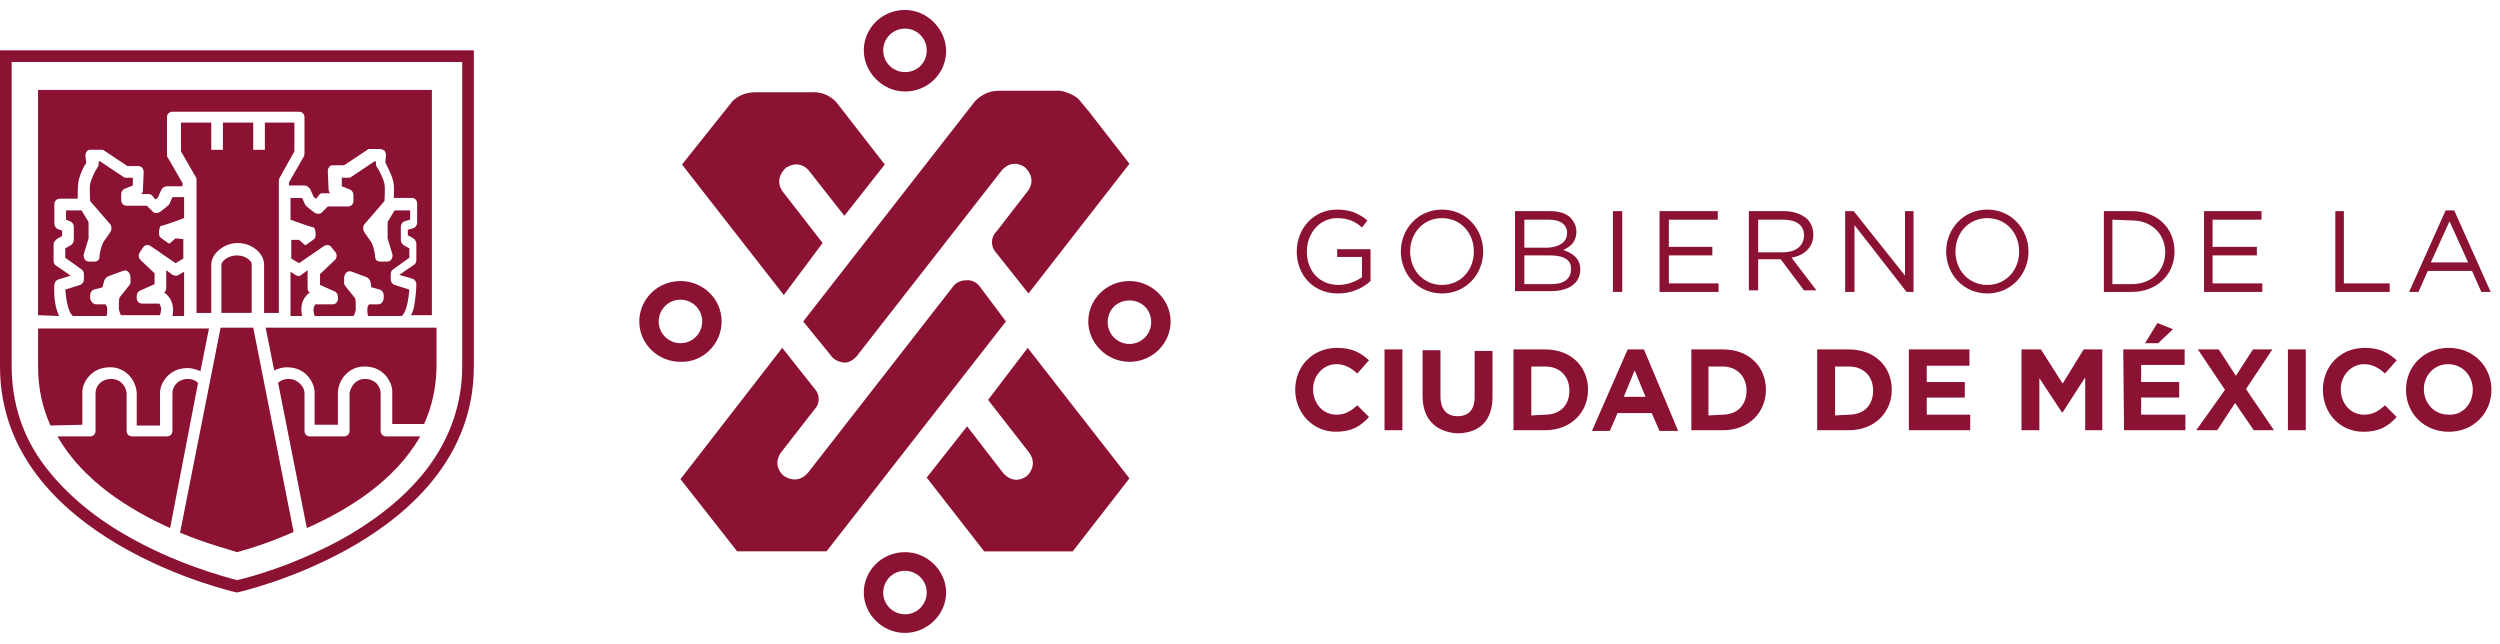
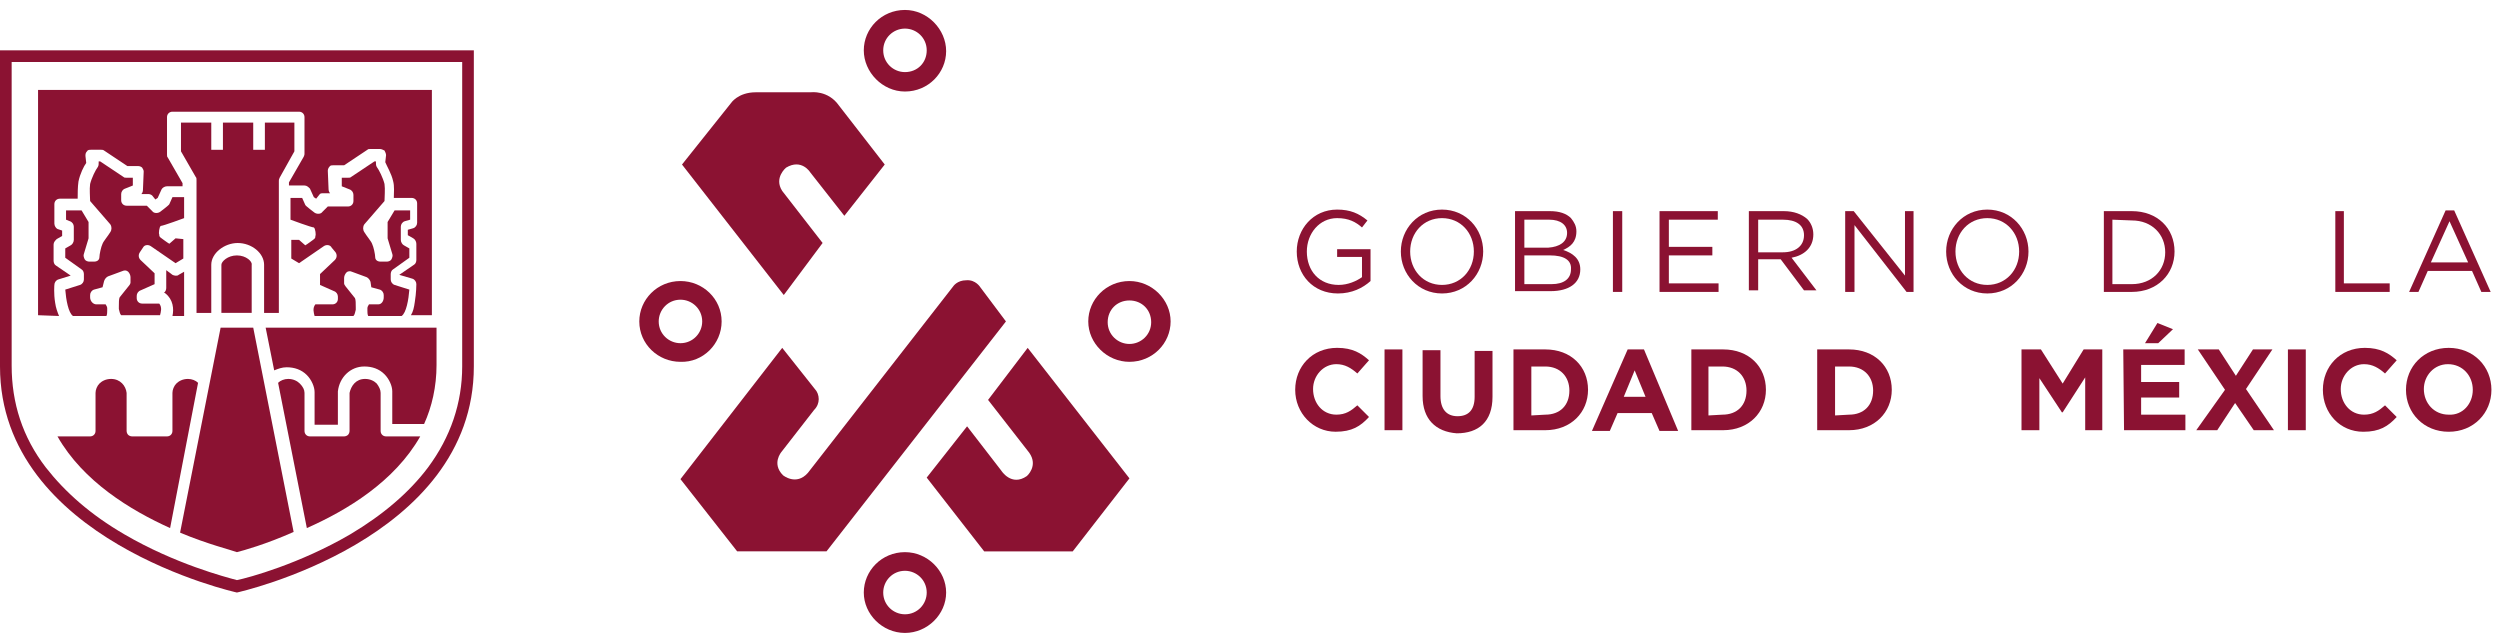
<svg xmlns="http://www.w3.org/2000/svg" width="163" height="42" viewBox="0 0 163 42" fill="none">
-   <path d="M54.141 23.137C54.343 23.44 54.647 23.592 55.052 23.643C55.609 23.643 55.964 23.086 55.964 23.086L65.334 11.083C66.093 10.272 66.853 10.931 66.853 10.931C67.613 11.69 67.056 12.399 67.056 12.399L64.979 15.084C64.776 15.286 64.675 15.54 64.675 15.793C64.675 16.046 64.776 16.299 64.928 16.451L67.056 19.135L73.64 10.677L71.006 7.284L70.5 6.676C70.094 6.069 69.132 5.917 69.132 5.917H65.131C64.067 5.917 63.51 6.676 63.51 6.676L52.368 20.959L54.141 23.137Z" fill="#8B1232" />
  <path d="M53.634 15.842L51 12.449C50.443 11.588 51.253 10.93 51.253 10.93C52.266 10.322 52.824 11.233 52.824 11.233L55.052 14.07L57.685 10.727L54.697 6.878C53.988 5.865 52.874 6.017 52.874 6.017H49.278C48.113 6.017 47.657 6.726 47.657 6.726L44.467 10.727L51.102 19.236L53.634 15.842Z" fill="#8B1232" />
  <path d="M63.916 18.729C63.916 18.729 63.612 18.223 63.004 18.273C62.396 18.273 62.143 18.678 62.143 18.678L52.672 30.834C51.913 31.695 51.051 30.986 51.051 30.986C50.292 30.226 50.95 29.466 50.95 29.466L53.077 26.731C53.28 26.529 53.381 26.276 53.381 26.022C53.381 25.769 53.28 25.516 53.128 25.364L51.001 22.68L44.366 31.239L48.063 35.949H53.888L65.587 20.958L63.916 18.729Z" fill="#8B1232" />
  <path d="M64.422 26.074L67.106 29.518C67.714 30.379 66.954 31.037 66.954 31.037C65.941 31.746 65.283 30.683 65.283 30.683L63.054 27.796L60.421 31.139L64.169 35.95H69.942L73.64 31.189L67.005 22.681L64.422 26.074Z" fill="#8B1232" />
  <path d="M73.639 22.426C72.88 22.426 72.221 21.819 72.221 21.008C72.221 20.198 72.829 19.59 73.639 19.59C74.45 19.59 75.057 20.198 75.057 21.008C75.057 21.819 74.399 22.426 73.639 22.426ZM73.639 18.324C72.12 18.324 70.955 19.54 70.955 20.958C70.955 22.376 72.171 23.591 73.639 23.591C75.159 23.591 76.324 22.376 76.324 20.958C76.324 19.54 75.108 18.324 73.639 18.324Z" fill="#8B1232" />
  <path d="M59.004 1.864C59.763 1.864 60.422 2.472 60.422 3.283C60.422 4.093 59.814 4.701 59.004 4.701C58.244 4.701 57.586 4.093 57.586 3.283C57.586 2.472 58.244 1.864 59.004 1.864ZM59.004 5.967C60.523 5.967 61.688 4.751 61.688 3.333C61.688 1.915 60.472 0.649 59.004 0.649C57.484 0.649 56.319 1.864 56.319 3.283C56.319 4.701 57.535 5.967 59.004 5.967Z" fill="#8B1232" />
  <path d="M42.948 20.958C42.948 20.198 43.556 19.54 44.366 19.54C45.126 19.54 45.784 20.147 45.784 20.958C45.784 21.717 45.176 22.376 44.366 22.376C43.606 22.376 42.948 21.768 42.948 20.958ZM47.05 20.958C47.05 19.489 45.835 18.324 44.366 18.324C42.846 18.324 41.682 19.54 41.682 20.958C41.682 22.426 42.897 23.591 44.366 23.591C45.835 23.642 47.05 22.426 47.05 20.958Z" fill="#8B1232" />
  <path d="M59.004 40.052C58.244 40.052 57.586 39.444 57.586 38.634C57.586 37.874 58.193 37.216 59.004 37.216C59.763 37.216 60.422 37.824 60.422 38.634C60.422 39.394 59.814 40.052 59.004 40.052ZM59.004 36C57.484 36 56.319 37.216 56.319 38.634C56.319 40.052 57.535 41.267 59.004 41.267C60.472 41.267 61.688 40.052 61.688 38.634C61.688 37.216 60.472 36 59.004 36Z" fill="#8B1232" />
  <path d="M30.894 3.282H0V23.895C0 35.24 15.447 38.633 15.447 38.633C15.447 38.633 30.894 35.24 30.894 23.895V3.282ZM30.135 4.042V23.895C30.135 26.276 29.375 28.504 27.906 30.479C26.691 32.1 24.969 33.569 22.842 34.835C19.549 36.76 16.207 37.671 15.447 37.823C14.688 37.621 11.396 36.76 8.103 34.835C5.926 33.569 4.254 32.1 2.988 30.479C1.469 28.504 0.76 26.276 0.76 23.845V4.042H30.135Z" fill="#8B1232" />
  <path d="M19.194 9.867V7.994H17.27V9.766H16.51V7.994H14.535V9.766H13.775V7.994H11.8V9.867L12.762 11.539C12.813 11.589 12.813 11.64 12.813 11.741V20.402H13.775V17.262C13.775 16.502 14.636 15.844 15.497 15.844C16.409 15.844 17.219 16.502 17.219 17.262V20.402H18.181V17.11C18.181 17.11 18.181 17.11 18.181 17.059V15.439V14.274V13.767V11.792C18.181 11.741 18.181 11.691 18.232 11.589L19.194 9.867Z" fill="#8B1232" />
  <path d="M12.004 20.603V17.716L11.65 17.919C11.549 18.02 11.346 17.969 11.245 17.919L10.839 17.615C10.839 17.615 10.839 17.615 10.839 17.665V18.78C10.839 18.881 10.789 19.033 10.688 19.084C10.738 19.084 10.789 19.134 10.789 19.134C11.295 19.539 11.346 20.147 11.245 20.603H12.004Z" fill="#8B1232" />
  <path d="M15.447 16.653C14.84 16.653 14.435 17.058 14.435 17.261V20.401H16.41V17.261C16.46 17.058 16.055 16.653 15.447 16.653Z" fill="#8B1232" />
  <path d="M3.849 20.603C3.748 20.349 3.646 20.096 3.596 19.742C3.494 19.134 3.545 18.577 3.545 18.577C3.545 18.425 3.646 18.273 3.798 18.222L4.609 17.969L3.646 17.311C3.545 17.26 3.494 17.108 3.494 17.007V15.943C3.494 15.791 3.596 15.69 3.697 15.589L4.051 15.386V15.032L3.748 14.93C3.646 14.88 3.545 14.728 3.545 14.576V13.31C3.545 13.107 3.697 12.955 3.9 12.955H5.064C5.064 12.651 5.064 12.195 5.115 11.841C5.216 11.334 5.47 10.828 5.622 10.625L5.571 10.169C5.571 10.068 5.571 9.967 5.672 9.866C5.723 9.764 5.824 9.764 5.976 9.764H6.584C6.634 9.764 6.736 9.764 6.786 9.815L8.306 10.828H9.015C9.116 10.828 9.217 10.879 9.268 10.929C9.319 11.03 9.369 11.081 9.369 11.182L9.319 12.398C9.319 12.499 9.268 12.601 9.217 12.651H9.673C9.775 12.651 9.876 12.702 9.926 12.752L10.129 13.006L10.281 12.905L10.534 12.347C10.585 12.246 10.737 12.145 10.889 12.145H11.902V11.942L10.939 10.271C10.889 10.22 10.889 10.17 10.889 10.068V7.637C10.889 7.435 11.041 7.283 11.243 7.283H13.624H14.383H16.359H17.169H19.499C19.701 7.283 19.853 7.435 19.853 7.637V10.018C19.853 10.068 19.853 10.119 19.802 10.22L18.84 11.892V12.094H19.853C20.005 12.094 20.106 12.195 20.208 12.297L20.461 12.854L20.613 12.955L20.816 12.702C20.866 12.601 20.967 12.601 21.069 12.601H21.524C21.474 12.55 21.423 12.449 21.423 12.347L21.373 11.132C21.373 11.03 21.423 10.929 21.474 10.879C21.524 10.777 21.626 10.777 21.727 10.777H22.436L23.956 9.764C24.006 9.714 24.057 9.714 24.158 9.714H24.766C24.867 9.714 24.968 9.764 25.07 9.815C25.12 9.916 25.171 10.018 25.171 10.119L25.12 10.575C25.222 10.828 25.526 11.334 25.627 11.79C25.728 12.145 25.677 12.55 25.677 12.905H26.842C27.045 12.905 27.197 13.056 27.197 13.259V14.525C27.197 14.677 27.096 14.829 26.944 14.88L26.589 14.981V15.335L26.944 15.538C27.045 15.589 27.146 15.741 27.146 15.893V16.956C27.146 17.058 27.096 17.209 26.994 17.26L26.032 17.919L26.893 18.172C27.045 18.222 27.146 18.374 27.146 18.526C27.146 18.526 27.146 19.083 27.045 19.691C26.994 20.046 26.944 20.299 26.792 20.552H28.159V5.865H2.481V20.552L3.849 20.603Z" fill="#8B1232" />
-   <path d="M20.106 19.134C20.157 19.134 20.208 19.084 20.208 19.084C20.106 19.033 20.056 18.931 20.056 18.78V17.665C20.056 17.665 20.056 17.665 20.056 17.615L19.651 17.919C19.549 18.02 19.397 18.02 19.245 17.919L18.941 17.716V20.603H19.701C19.6 20.147 19.6 19.59 20.106 19.134Z" fill="#8B1232" />
  <path d="M25.172 28.453C24.969 28.453 24.817 28.302 24.817 28.099V25.617C24.817 25.415 24.716 25.212 24.564 25.009C24.412 24.858 24.159 24.706 23.804 24.706C23.197 24.706 22.893 25.161 22.791 25.617V28.099C22.791 28.2 22.741 28.302 22.69 28.352C22.639 28.403 22.538 28.453 22.437 28.453H20.208C20.006 28.453 19.854 28.302 19.854 28.099V25.617C19.854 25.415 19.753 25.212 19.55 25.009C19.398 24.858 19.145 24.706 18.79 24.706C18.537 24.706 18.284 24.807 18.132 24.959L20.006 34.43C22.639 33.265 25.729 31.391 27.4 28.453H25.172Z" fill="#8B1232" />
  <path d="M19.144 34.683L16.511 21.363H14.384L11.75 34.683V34.734C13.573 35.493 15.042 35.848 15.447 36C15.852 35.898 17.321 35.493 19.144 34.683C19.144 34.734 19.144 34.734 19.144 34.683Z" fill="#8B1232" />
  <path d="M12.914 24.959C12.762 24.807 12.509 24.706 12.256 24.706C11.901 24.706 11.648 24.858 11.496 25.009C11.344 25.161 11.243 25.415 11.243 25.617V28.099C11.243 28.302 11.091 28.453 10.888 28.453H8.609C8.508 28.453 8.407 28.403 8.356 28.352C8.305 28.302 8.255 28.2 8.255 28.099V25.617C8.204 25.161 7.849 24.706 7.242 24.706C6.887 24.706 6.634 24.858 6.482 25.009C6.33 25.161 6.229 25.415 6.229 25.617V28.099C6.229 28.302 6.077 28.453 5.874 28.453H3.747C5.418 31.391 8.508 33.265 11.091 34.43L12.914 24.959Z" fill="#8B1232" />
  <path d="M28.462 21.363H17.32L17.877 24.148C18.131 24.047 18.384 23.946 18.688 23.946C19.194 23.946 19.65 24.098 20.005 24.452C20.308 24.756 20.511 25.212 20.511 25.567V27.694H22.03V25.567C22.03 25.567 22.03 25.567 22.03 25.516C22.132 24.604 22.841 23.895 23.752 23.895C24.259 23.895 24.715 24.047 25.069 24.402C25.373 24.706 25.576 25.162 25.576 25.516V27.643H27.652C28.159 26.529 28.462 25.212 28.462 23.794V21.363Z" fill="#8B1232" />
-   <path d="M5.369 27.694V25.567C5.369 25.162 5.572 24.757 5.876 24.453C6.23 24.098 6.686 23.946 7.193 23.946C8.104 23.946 8.813 24.655 8.915 25.567C8.915 25.567 8.915 25.567 8.915 25.618V27.745H10.434V25.618C10.434 25.212 10.636 24.807 10.94 24.503C11.295 24.149 11.751 23.997 12.257 23.997C12.51 23.997 12.814 24.098 13.068 24.2L13.625 21.414H2.482V23.896C2.482 25.364 2.786 26.631 3.293 27.745L5.369 27.694Z" fill="#8B1232" />
  <path d="M6.281 19.844H6.888C6.939 19.945 6.99 19.996 6.99 20.097C6.99 20.148 6.99 20.198 6.99 20.249C6.99 20.35 6.99 20.502 6.939 20.604H4.761C4.457 20.401 4.306 19.54 4.255 18.882L5.217 18.578C5.369 18.527 5.47 18.375 5.47 18.223V17.869C5.47 17.767 5.42 17.616 5.318 17.565L4.255 16.805V16.197L4.609 15.995C4.711 15.944 4.812 15.792 4.812 15.64V14.779C4.812 14.627 4.711 14.475 4.559 14.425L4.306 14.323V13.716H5.318L5.774 14.475V15.539L5.47 16.552C5.42 16.653 5.47 16.805 5.521 16.906C5.572 17.008 5.724 17.058 5.825 17.058H6.129C6.331 17.058 6.483 16.957 6.483 16.755C6.483 16.602 6.585 16.096 6.686 15.893C6.737 15.742 7.04 15.387 7.192 15.134C7.294 14.982 7.294 14.779 7.192 14.627L5.876 13.108C5.876 12.855 5.825 12.348 5.876 11.994C5.977 11.588 6.23 11.082 6.382 10.88C6.433 10.778 6.433 10.727 6.433 10.626V10.525H6.534L8.053 11.538C8.104 11.588 8.155 11.588 8.256 11.588H8.661V12.095L8.155 12.298C8.003 12.348 7.901 12.5 7.901 12.652V13.057C7.901 13.26 8.053 13.412 8.256 13.412H9.573L9.927 13.766C10.029 13.918 10.282 13.918 10.434 13.817C10.434 13.817 11.041 13.361 11.041 13.31L11.244 12.855H12.004V13.716V14.222C12.004 14.222 10.636 14.729 10.484 14.729C10.383 14.779 10.332 15.235 10.383 15.286C10.383 15.387 10.383 15.438 10.535 15.539C10.535 15.539 10.94 15.843 11.041 15.893L11.447 15.539L11.953 15.59V16.856L11.447 17.16L9.826 16.045C9.674 15.944 9.421 15.944 9.32 16.147L9.117 16.451C9.016 16.602 9.016 16.805 9.168 16.957L10.079 17.818V18.527L9.168 18.932C9.016 18.983 8.914 19.135 8.914 19.287V19.439C8.914 19.641 9.066 19.793 9.269 19.793H10.383C10.586 20.047 10.484 20.35 10.434 20.553H7.901C7.8 20.452 7.8 20.3 7.749 20.148C7.749 20.097 7.749 20.047 7.749 19.996C7.749 19.743 7.749 19.489 7.8 19.388L8.408 18.628C8.459 18.578 8.509 18.477 8.509 18.426V18.071C8.509 17.97 8.459 17.818 8.357 17.717C8.256 17.616 8.104 17.616 8.003 17.666L7.04 18.021C6.939 18.071 6.838 18.173 6.787 18.325L6.686 18.73L6.129 18.882C5.977 18.932 5.876 19.084 5.876 19.236V19.388C5.876 19.641 6.078 19.844 6.281 19.844Z" fill="#8B1232" />
  <path d="M24.665 19.844H24.057C24.006 19.945 23.955 19.996 23.955 20.097C23.955 20.148 23.955 20.198 23.955 20.249C23.955 20.35 23.955 20.502 24.006 20.604H26.184C26.488 20.401 26.64 19.54 26.69 18.882L25.728 18.578C25.576 18.527 25.475 18.375 25.475 18.223V17.869C25.475 17.767 25.525 17.616 25.627 17.565L26.69 16.805V16.197L26.336 15.995C26.235 15.944 26.133 15.792 26.133 15.64V14.779C26.133 14.627 26.235 14.475 26.386 14.425L26.741 14.323V13.716H25.728L25.272 14.475V15.539L25.576 16.552C25.627 16.653 25.576 16.805 25.525 16.906C25.475 17.008 25.323 17.058 25.222 17.058H24.816C24.614 17.058 24.462 16.957 24.462 16.755C24.462 16.602 24.361 16.096 24.259 15.893C24.209 15.742 23.905 15.387 23.753 15.134C23.651 14.982 23.651 14.779 23.753 14.627L25.07 13.108C25.07 12.855 25.12 12.348 25.07 11.994C24.968 11.588 24.715 11.082 24.563 10.88C24.512 10.778 24.512 10.727 24.512 10.626V10.525H24.411L22.892 11.538C22.841 11.588 22.791 11.588 22.689 11.588H22.284V12.146L22.791 12.348C22.942 12.399 23.044 12.551 23.044 12.703V13.108C23.044 13.31 22.892 13.463 22.689 13.463H21.372L21.018 13.817C20.917 13.969 20.663 13.969 20.511 13.868C20.511 13.868 19.904 13.412 19.904 13.361L19.701 12.905H18.941V13.817V14.323C18.941 14.323 20.309 14.83 20.461 14.83C20.562 14.881 20.613 15.336 20.562 15.387C20.562 15.488 20.562 15.539 20.41 15.64C20.41 15.64 20.005 15.944 19.904 15.995L19.498 15.64H18.992V16.856L19.498 17.16L21.119 16.045C21.271 15.944 21.524 15.944 21.626 16.147L21.879 16.451C21.98 16.602 21.98 16.805 21.828 16.957L20.866 17.869V18.578L21.778 18.983C21.93 19.034 22.031 19.186 22.031 19.337V19.489C22.031 19.692 21.879 19.844 21.676 19.844H20.562C20.36 20.097 20.461 20.401 20.511 20.604H23.044C23.145 20.502 23.145 20.35 23.196 20.198C23.196 20.148 23.196 20.097 23.196 20.047C23.196 19.793 23.196 19.54 23.145 19.439L22.537 18.679C22.487 18.628 22.436 18.527 22.436 18.476V18.122C22.436 18.021 22.487 17.869 22.588 17.767C22.689 17.666 22.841 17.666 22.942 17.717L23.905 18.071C24.006 18.122 24.107 18.223 24.158 18.375L24.209 18.73L24.766 18.882C24.918 18.932 25.019 19.084 25.019 19.236V19.388C25.019 19.641 24.867 19.844 24.665 19.844Z" fill="#8B1232" />
  <path d="M84.548 16.4C84.548 14.931 85.611 13.665 87.181 13.665C88.043 13.665 88.6 13.918 89.157 14.374L88.802 14.83C88.397 14.475 87.941 14.222 87.181 14.222C86.017 14.222 85.206 15.235 85.206 16.4C85.206 17.666 86.017 18.577 87.283 18.577C87.891 18.577 88.448 18.324 88.802 18.071V16.754H87.181V16.248H89.359V18.324C88.853 18.78 88.144 19.134 87.232 19.134C85.611 19.134 84.548 17.919 84.548 16.4Z" fill="#8B1232" />
  <path d="M96.096 16.4C96.096 15.184 95.235 14.222 94.019 14.222C92.804 14.222 91.943 15.184 91.943 16.4C91.943 17.615 92.804 18.577 94.019 18.577C95.235 18.577 96.096 17.615 96.096 16.4ZM91.335 16.4C91.335 14.931 92.449 13.665 94.019 13.665C95.589 13.665 96.704 14.931 96.704 16.4C96.704 17.868 95.589 19.134 94.019 19.134C92.449 19.134 91.335 17.868 91.335 16.4Z" fill="#8B1232" />
  <path d="M101.059 16.652H99.388V18.526H101.161C101.971 18.526 102.427 18.172 102.427 17.564C102.477 16.956 101.971 16.652 101.059 16.652ZM102.174 15.184C102.174 14.677 101.768 14.323 101.009 14.323H99.388V16.146H100.958C101.667 16.095 102.174 15.791 102.174 15.184ZM98.831 13.766H101.059C101.667 13.766 102.123 13.918 102.427 14.221C102.629 14.475 102.781 14.728 102.781 15.082C102.781 15.791 102.376 16.095 101.92 16.298C102.528 16.5 103.035 16.855 103.035 17.564C103.035 18.476 102.275 18.982 101.11 18.982H98.78V13.766H98.831Z" fill="#8B1232" />
  <path d="M105.77 13.766H105.162V19.033H105.77V13.766Z" fill="#8B1232" />
  <path d="M108.201 13.766H112V14.323H108.809V16.095H111.645V16.652H108.809V18.476H112.05V19.033H108.201V13.766Z" fill="#8B1232" />
  <path d="M116.254 16.45C117.064 16.45 117.621 16.045 117.621 15.336C117.621 14.677 117.115 14.323 116.254 14.323H114.633V16.45H116.254ZM114.025 13.766H116.304C116.963 13.766 117.469 13.968 117.824 14.272C118.077 14.525 118.229 14.88 118.229 15.285C118.229 16.146 117.621 16.652 116.811 16.804L118.432 18.931H117.621L116.102 16.906H114.633V18.931H114.025V13.766Z" fill="#8B1232" />
  <path d="M120.306 13.766H120.863L124.205 17.969V13.766H124.763V19.033H124.307L120.913 14.677V19.033H120.306V13.766Z" fill="#8B1232" />
  <path d="M131.649 16.4C131.649 15.184 130.788 14.222 129.573 14.222C128.357 14.222 127.496 15.184 127.496 16.4C127.496 17.615 128.357 18.577 129.573 18.577C130.788 18.577 131.649 17.615 131.649 16.4ZM126.889 16.4C126.889 14.931 128.003 13.665 129.573 13.665C131.143 13.665 132.257 14.931 132.257 16.4C132.257 17.868 131.143 19.134 129.573 19.134C128.003 19.134 126.889 17.868 126.889 16.4Z" fill="#8B1232" />
  <path d="M137.728 14.323V18.526H138.994C140.311 18.526 141.172 17.615 141.172 16.45C141.172 15.285 140.311 14.373 138.994 14.373L137.728 14.323ZM137.171 13.766H138.994C140.666 13.766 141.78 14.88 141.78 16.399C141.78 17.868 140.666 19.033 138.994 19.033H137.171V13.766Z" fill="#8B1232" />
-   <path d="M143.703 13.766H147.451V14.323H144.26V16.095H147.147V16.652H144.26V18.476H147.502V19.033H143.703V13.766Z" fill="#8B1232" />
  <path d="M152.263 13.766H152.82V18.476H155.808V19.033H152.263V13.766Z" fill="#8B1232" />
  <path d="M160.923 17.109L159.708 14.425L158.492 17.109H160.923ZM159.455 13.716H160.012L162.392 19.034H161.784L161.177 17.666H158.29L157.682 19.034H157.074L159.455 13.716Z" fill="#8B1232" />
  <path d="M84.447 25.415C84.447 23.895 85.561 22.68 87.182 22.68C88.195 22.68 88.752 23.034 89.259 23.49L88.499 24.351C88.094 23.996 87.689 23.743 87.132 23.743C86.27 23.743 85.612 24.503 85.612 25.364C85.612 26.275 86.22 27.035 87.132 27.035C87.739 27.035 88.094 26.782 88.499 26.427L89.259 27.187C88.702 27.795 88.144 28.149 87.081 28.149C85.612 28.149 84.447 26.934 84.447 25.415Z" fill="#8B1232" />
  <path d="M91.437 22.782H90.272V28.049H91.437V22.782Z" fill="#8B1232" />
  <path d="M92.753 25.821V22.832H93.918V25.821C93.918 26.682 94.323 27.137 95.032 27.137C95.741 27.137 96.146 26.732 96.146 25.871V22.883H97.311V25.871C97.311 27.492 96.4 28.252 94.981 28.252C93.614 28.15 92.753 27.34 92.753 25.821Z" fill="#8B1232" />
  <path d="M100.754 27.036C101.717 27.036 102.324 26.428 102.324 25.466C102.324 24.554 101.717 23.896 100.754 23.896H99.843V27.087L100.754 27.036ZM98.678 22.782H100.754C102.426 22.782 103.54 23.896 103.54 25.415C103.54 26.884 102.426 28.049 100.754 28.049H98.678V22.782Z" fill="#8B1232" />
  <path d="M107.289 25.871L106.58 24.149L105.87 25.871H107.289ZM106.124 22.782H107.187L109.416 28.099H108.2L107.694 26.934H105.465L104.959 28.099H103.794L106.124 22.782Z" fill="#8B1232" />
  <path d="M112.302 27.036C113.265 27.036 113.872 26.428 113.872 25.466C113.872 24.554 113.265 23.896 112.302 23.896H111.391V27.087L112.302 27.036ZM110.276 22.782H112.353C114.024 22.782 115.138 23.896 115.138 25.415C115.138 26.884 114.024 28.049 112.353 28.049H110.276V22.782Z" fill="#8B1232" />
  <path d="M120.558 27.036C121.52 27.036 122.128 26.428 122.128 25.466C122.128 24.554 121.52 23.896 120.558 23.896H119.646V27.087L120.558 27.036ZM118.481 22.782H120.558C122.229 22.782 123.344 23.896 123.344 25.415C123.344 26.884 122.229 28.049 120.558 28.049H118.481V22.782Z" fill="#8B1232" />
-   <path d="M124.458 22.782H128.408V23.845H125.623V24.909H128.105V25.922H125.623V27.036H128.459V28.049H124.458V22.782Z" fill="#8B1232" />
  <path d="M131.802 22.782H133.068L134.486 25.01L135.853 22.782H137.069V28.049H135.955V24.605L134.486 26.884H134.435L132.967 24.655V28.049H131.802V22.782Z" fill="#8B1232" />
  <path d="M140.665 21.059L141.678 21.464L140.716 22.376H139.855L140.665 21.059ZM138.437 22.781H142.438V23.794H139.601V24.908H142.083V25.921H139.601V27.035H142.488V28.048H138.487L138.437 22.781Z" fill="#8B1232" />
  <path d="M145.07 25.415L143.298 22.782H144.665L145.779 24.503L146.893 22.782H148.16L146.438 25.364L148.261 28.049H146.944L145.729 26.276L144.564 28.049H143.196L145.07 25.415Z" fill="#8B1232" />
  <path d="M150.337 22.782H149.172V28.049H150.337V22.782Z" fill="#8B1232" />
  <path d="M151.452 25.416C151.452 23.896 152.566 22.681 154.187 22.681C155.2 22.681 155.757 23.035 156.264 23.491L155.504 24.352C155.099 23.997 154.694 23.744 154.136 23.744C153.275 23.744 152.617 24.504 152.617 25.365C152.617 26.276 153.225 27.036 154.136 27.036C154.744 27.036 155.099 26.783 155.504 26.428L156.264 27.188C155.706 27.796 155.149 28.151 154.086 28.151C152.566 28.151 151.452 26.935 151.452 25.416Z" fill="#8B1232" />
  <path d="M161.226 25.416C161.226 24.504 160.567 23.744 159.605 23.744C158.693 23.744 158.035 24.504 158.035 25.365C158.035 26.276 158.693 27.036 159.656 27.036C160.567 27.087 161.226 26.327 161.226 25.416ZM156.87 25.416C156.87 23.896 158.035 22.681 159.656 22.681C161.276 22.681 162.441 23.896 162.441 25.416C162.441 26.935 161.276 28.151 159.656 28.151C158.035 28.151 156.87 26.935 156.87 25.416Z" fill="#8B1232" />
</svg>